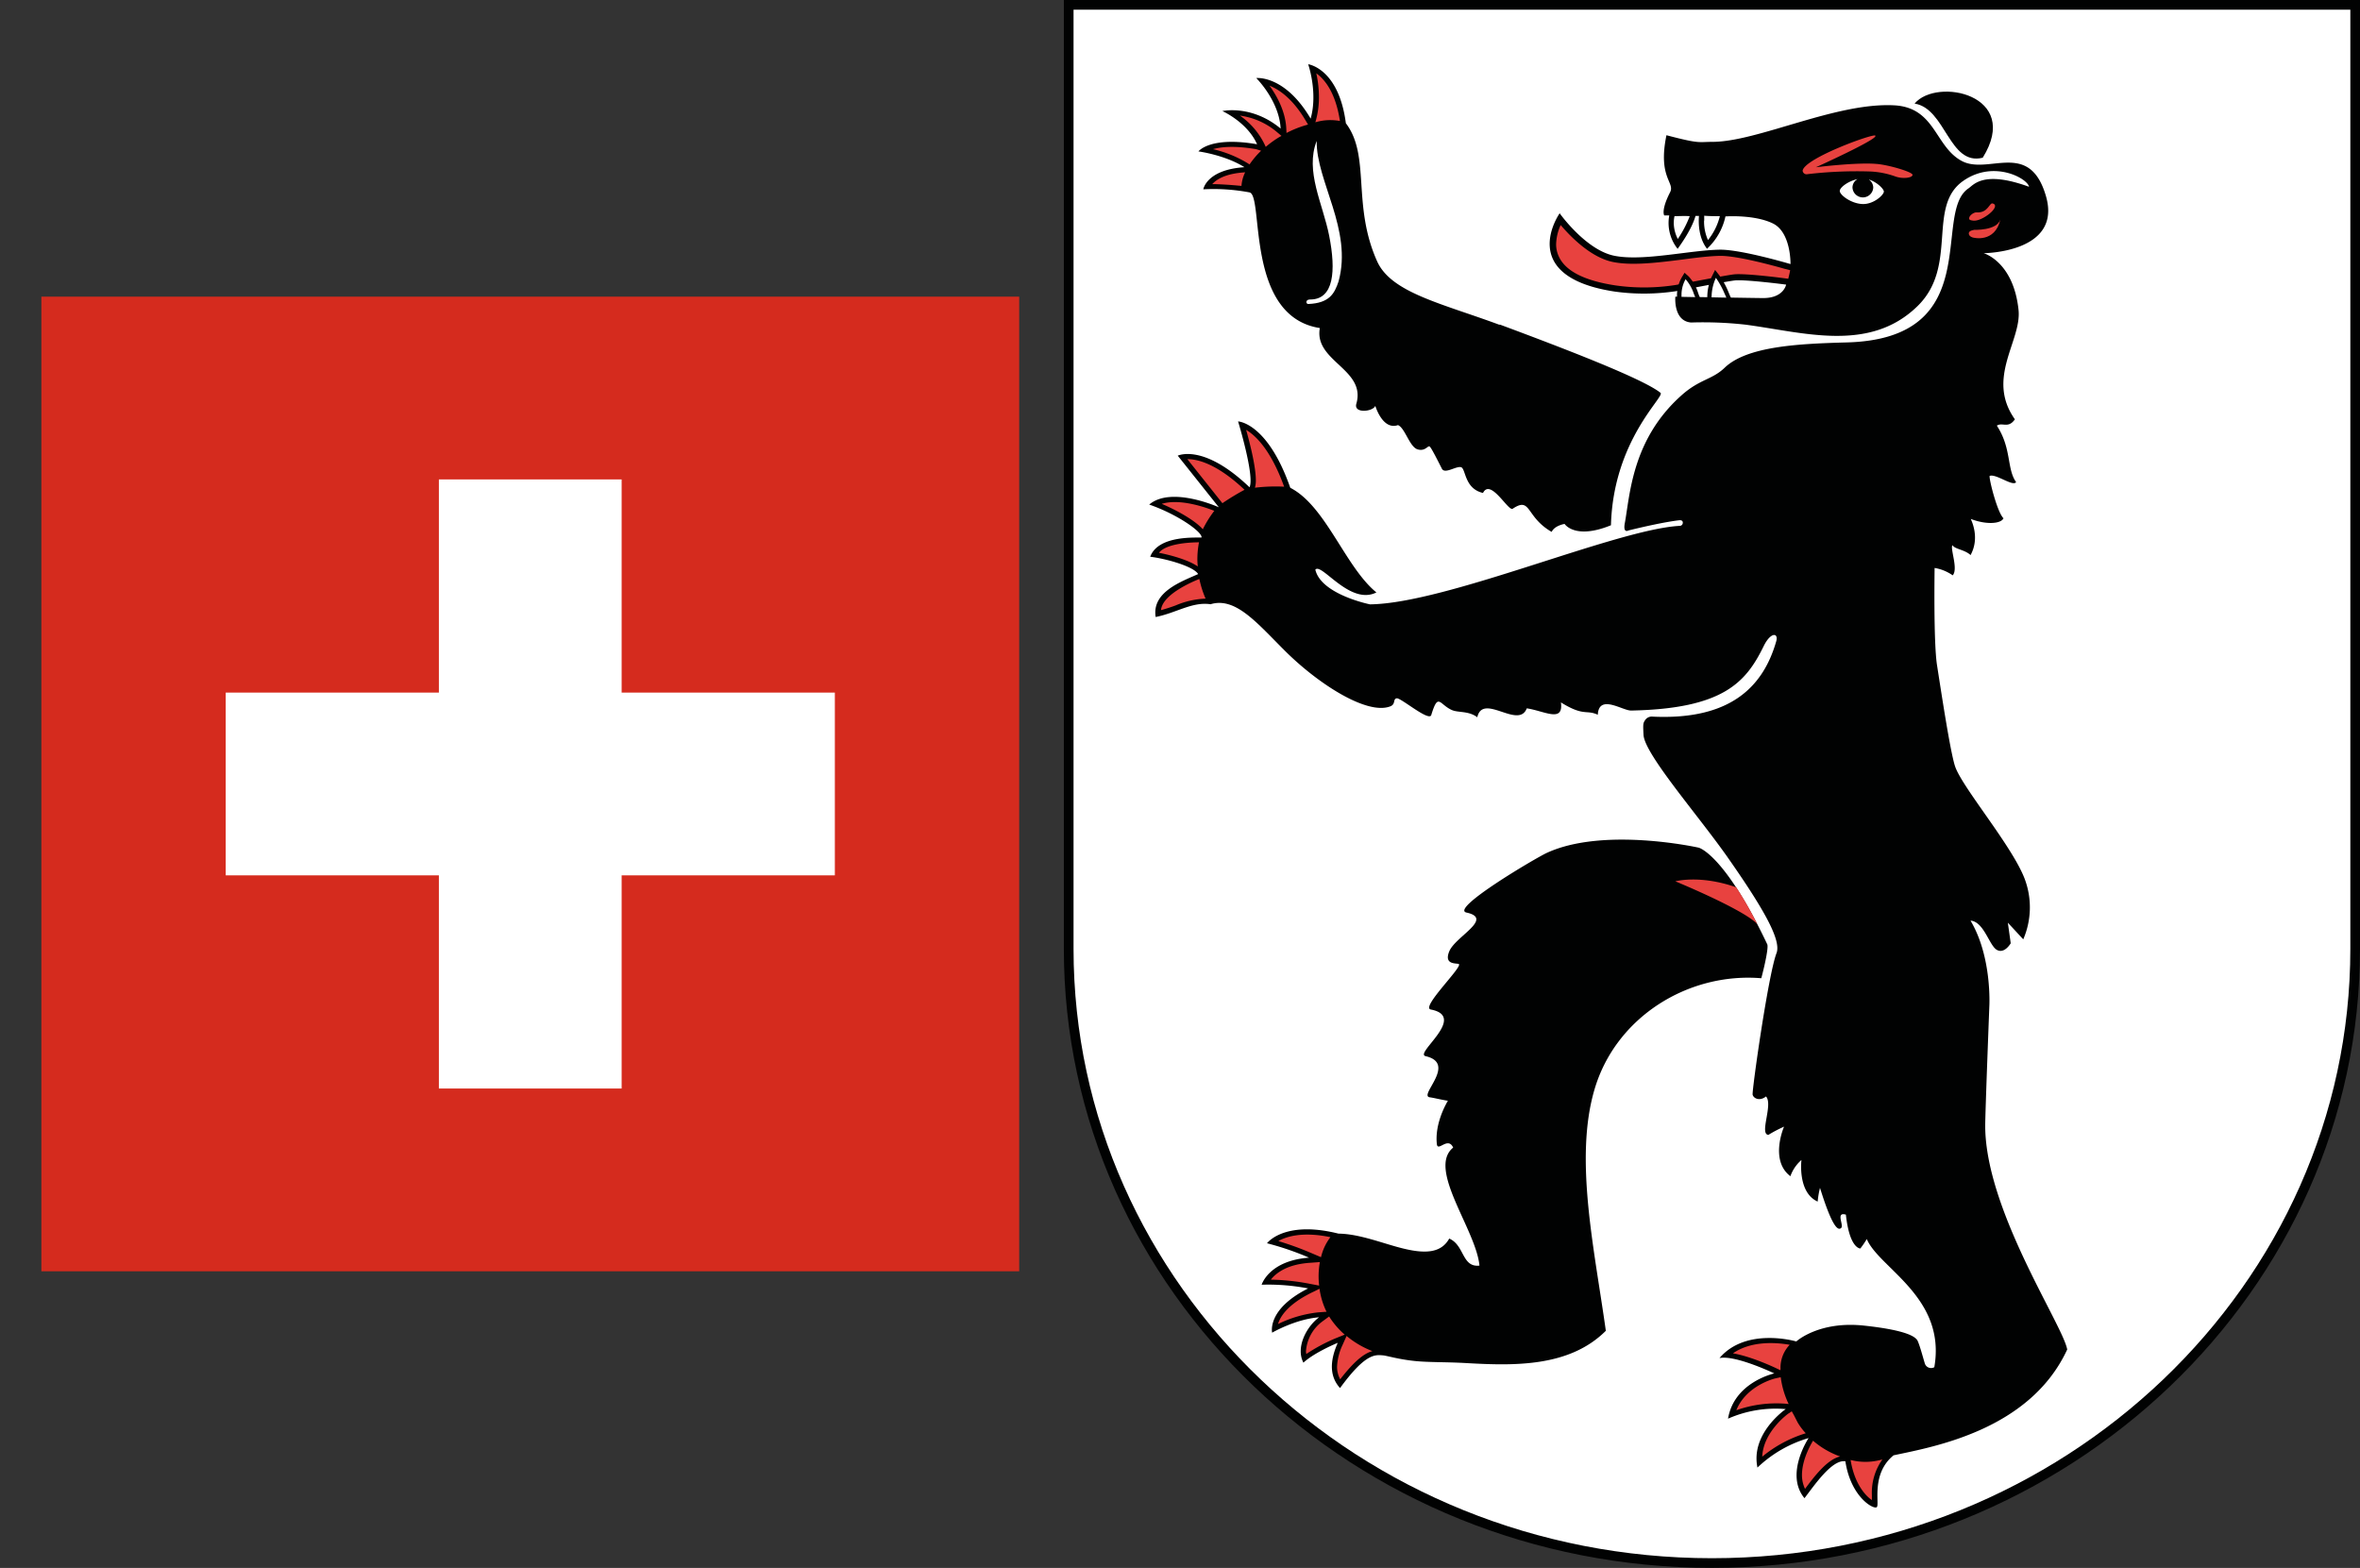
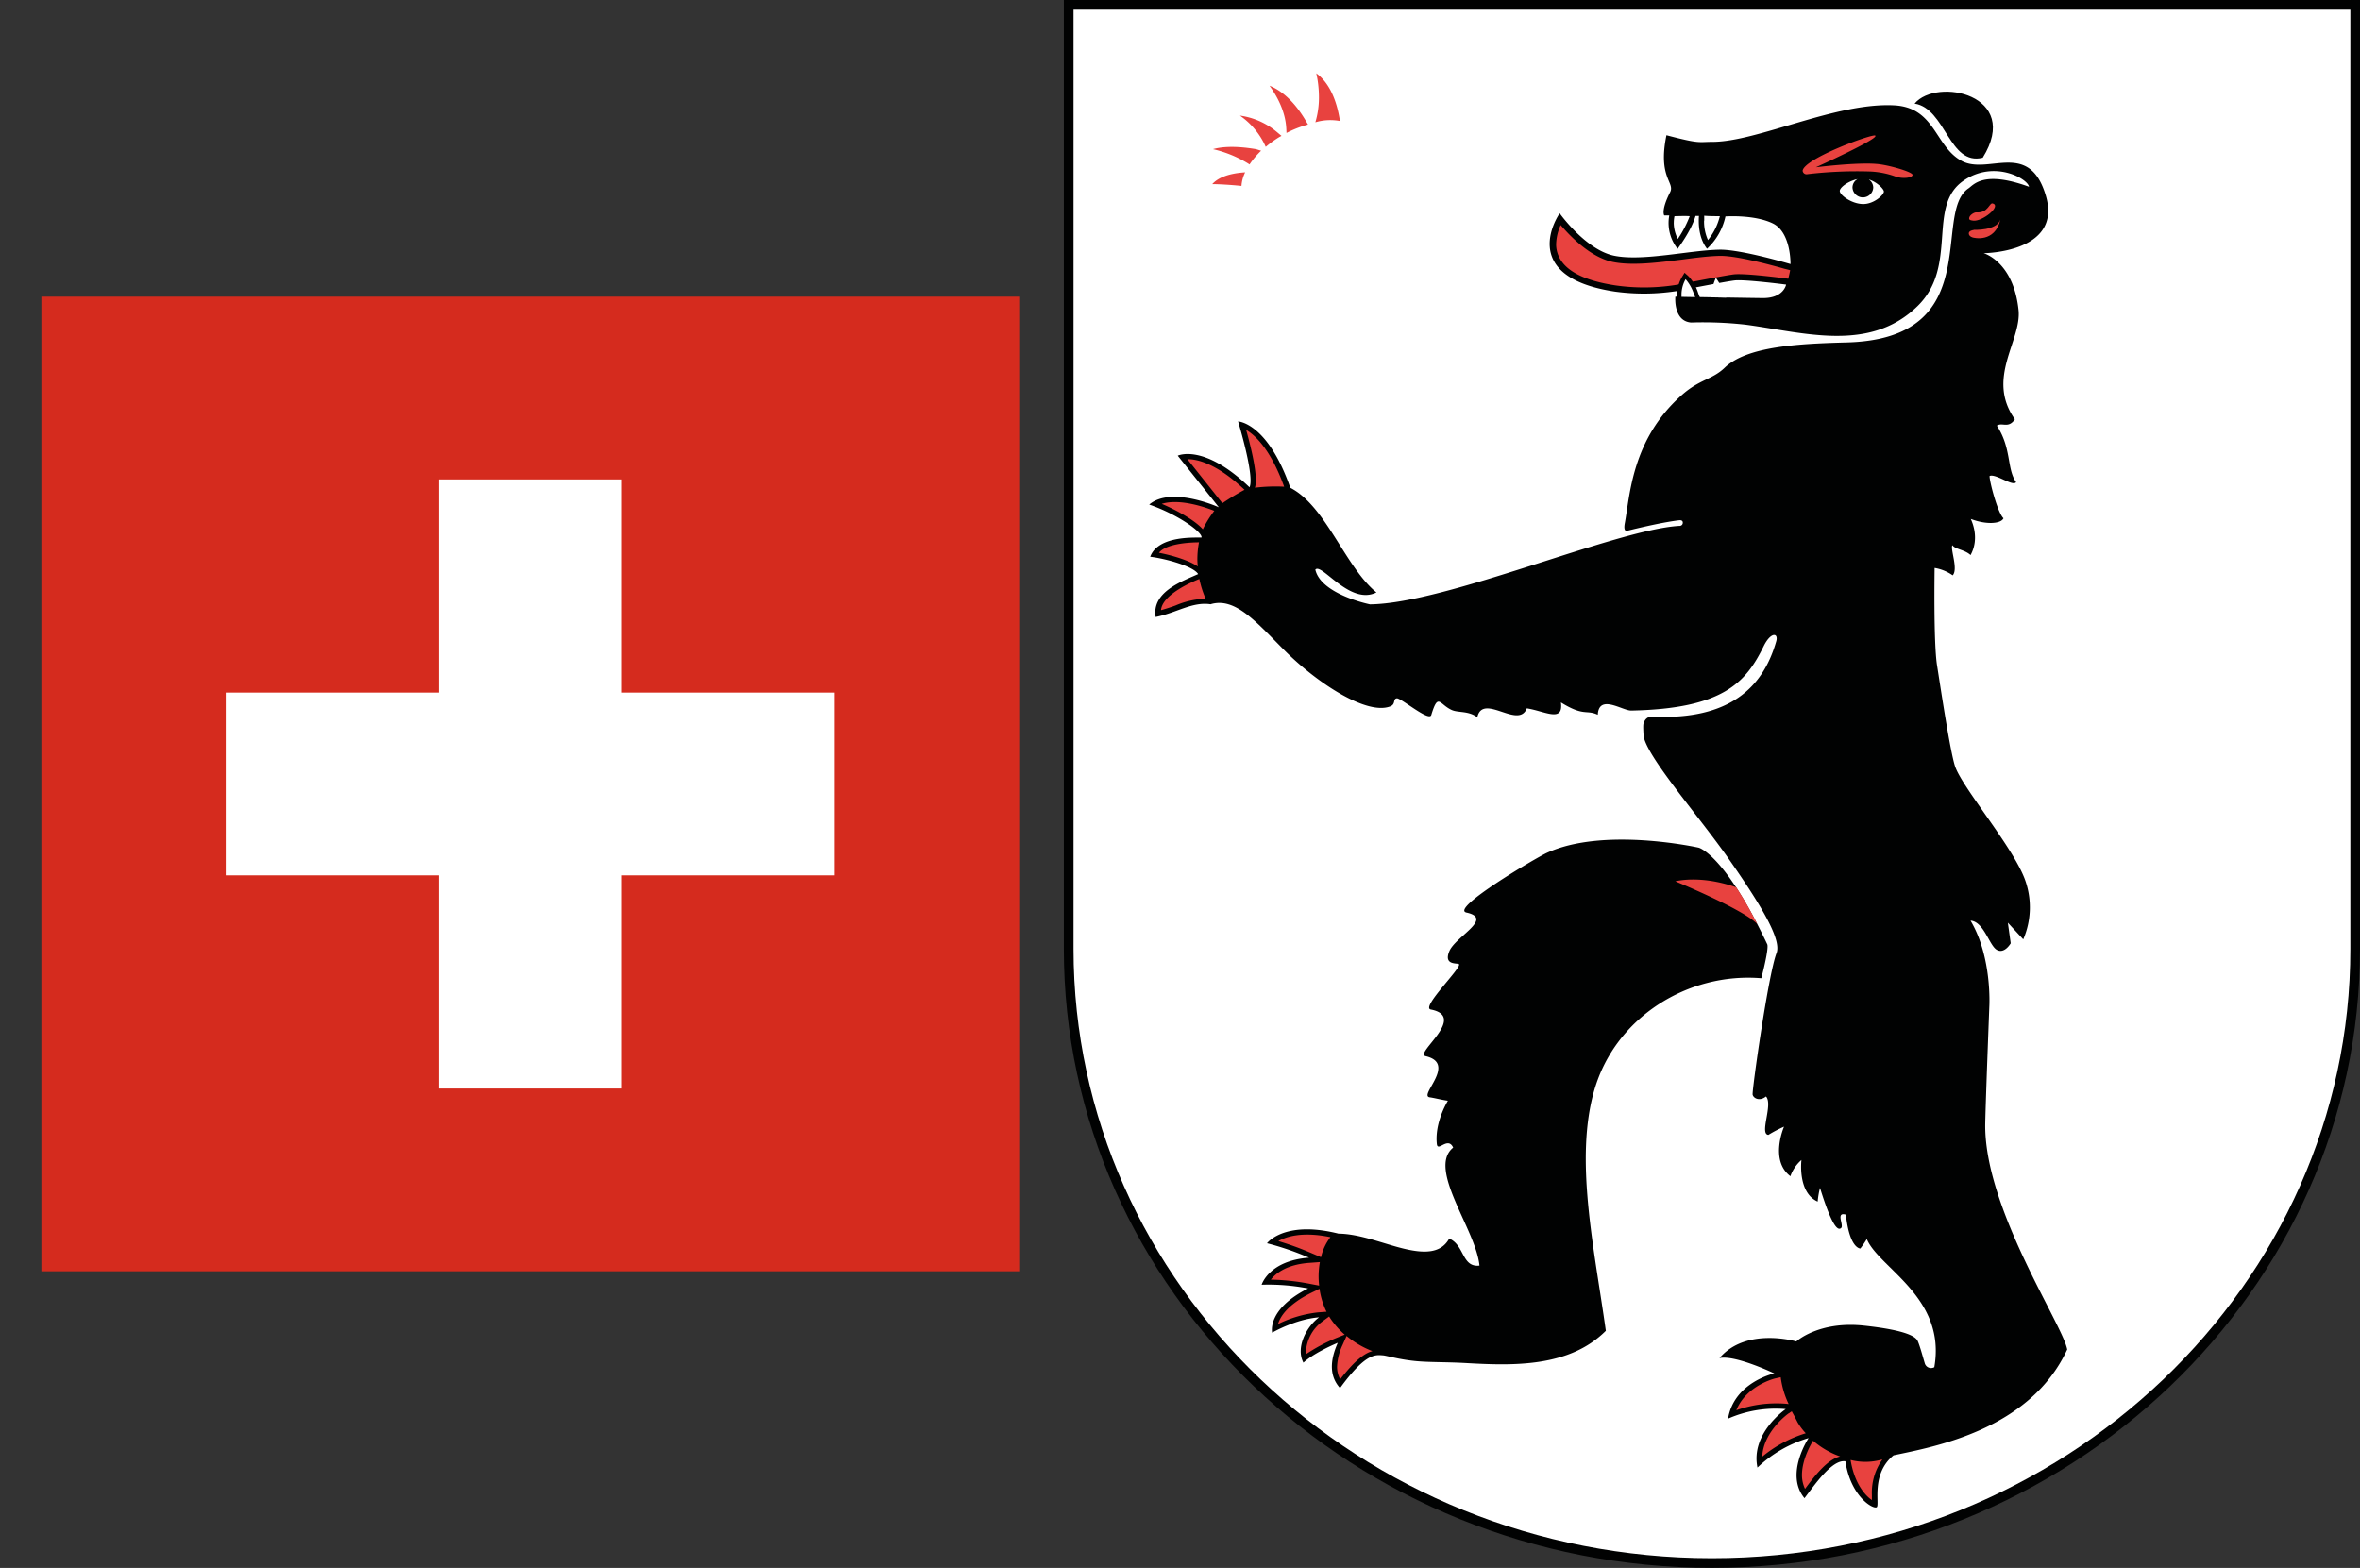
<svg xmlns="http://www.w3.org/2000/svg" viewBox="0 0 640 425.2">
  <rect x="0" y="0" width="640" height="425.2" fill="#333333" stroke="none" />
  <defs>
    <style>
      .a {
        fill: none;
      }

      .b {
        fill: #d52b1e;
      }

      .b, .c {
        fill-rule: evenodd;
      }

      .c, .d {
        fill: #fff;
      }

      .e {
        clip-path: url(#a);
      }

      .f {
        fill: #010202;
      }

      .g {
        fill: #e8423f;
      }
    </style>
    <clipPath id="a">
      <rect class="a" x="288.5" width="351.5" height="425.2" />
    </clipPath>
  </defs>
  <title>appenzell-ir</title>
  <g>
    <path class="b" d="M11.22,80.45H276.39v264.3H11.22Z" />
    <polygon class="c" points="226.4 187.82 168.58 187.82 168.58 130.01 119.02 130.01 119.02 187.82 61.21 187.82 61.21 237.38 119.02 237.38 119.02 295.19 168.58 295.19 168.58 237.38 226.4 237.38 226.4 187.82" />
  </g>
  <g>
    <path class="d" d="M464.15,1.31H638.7v256c0,92-78.1,166.57-174.44,166.57S289.82,349.3,289.82,257.3V1.31Z" />
    <g class="e">
      <path class="f" d="M464.26,425.18c-96.91,0-175.76-75.31-175.76-167.88V0H640V257.3C640,349.87,561.17,425.18,464.26,425.18ZM291.13,2.62V257.3c0,91.12,77.67,165.26,173.13,165.26S637.38,348.42,637.38,257.3V2.62Z" />
    </g>
-     <path class="f" d="M406.69,88c18.68,6.94,39.07,14.84,43.62,18.53,1.3,1-12.81,12.77-13.44,35.91-9.82,4-12.57-.36-12.57-.36s-2.7.41-3.51,2.16c-7.14-4.1-5.51-9.66-10.57-6.28-1.19.79-6-8.36-8.05-4.28-5.14-1.17-4.62-6.71-6-7s-4.33,1.94-5.14.44c-1.29-2.53-2.79-5.53-3.29-6s-1.19,1.4-3.34.73-3.4-5.84-5.29-6.57c-3.92,1.38-5.91-4.43-6.14-5.22-.65,1.6-5.93,2.15-5.15-.56,2.72-9.41-11.53-11.49-9.9-20.54-20.42-3.18-15.09-36.09-19.1-36.79a52.74,52.74,0,0,0-12.5-.83s.83-5.32,11.15-6C332.16,42,325,41.06,325,41.06s3.08-4.16,15.9-1.94c-2.65-6-9.41-9-9.41-9s7.9-1.81,15.8,4.74c-.39-7.55-6.61-13.69-6.61-13.69s7.72-.93,14.75,11c2-7.15-.67-14.75-.67-14.75s8.27,1.07,10.22,16c6.75,8.91,1.6,22.15,8.49,37.47,3.84,8.51,17.56,11.4,33.2,17.2" />
    <path class="f" d="M432.41,295.43c5.76-19.6,25.36-31.78,45.23-30.15,1.06-4,2-8.52,1.6-9.23-11.66-24.57-18.59-26.18-18.59-26.18s-25.7-5.75-41.22,1.44c-3.11,1.45-26.31,15.15-21.74,16.16,7.5,1.65-3,6.48-4.66,10.5s2.47,3.06,2.65,3.54c.46,1.23-10.38,11.7-7.68,12.25,10.05,1.94-4.53,11.91-1.41,12.65,8.66,2-2,10.72,1.14,11.16,1.09.14,3.21.69,4.92.93-1,1.71-3.53,6.62-3,11.71.23,2.35,3-2.15,4.43,1-7.13,5.76,6.2,22.24,7.13,32-4.82.54-4-5.53-8.2-7.33-2.26,4.1-6.85,4.05-12.34,2.73s-11.85-4-17.69-4.07c-12.87-3.24-18.21,1.15-19.39,2.61A76.73,76.73,0,0,1,355,341.06c-10.92.8-12.86,7.34-12.86,7.34a56.52,56.52,0,0,1,12.61,1c-11.32,5.69-9.76,12-9.76,12s6.27-3.67,12.73-4.17c-3.49,2.58-6.39,8.25-4.25,12.3,2.57-2.38,7.53-4.64,9.31-5.38-2.4,5.42-2,9.38.62,12.27,7-9.61,9.59-9,11.64-8.87,1.12.1,4.16,1.07,8.64,1.53,3.73.39,8.46.25,13.86.56,13,.74,28,1.16,37.94-8.75-3.07-22.07-8.63-46.64-3.06-65.49" />
    <path class="f" d="M454.33,80.46s-.6,6.6,4.26,7a103.67,103.67,0,0,1,14.82.59c15.71,2.08,33.55,7.67,46.56-5C531.2,72.14,522.39,55.93,532.48,49c8.28-5.72,17.4-.56,17.76,1.65-12.38-4.51-15-.52-16.41.43-10,6.7,4.92,40.77-33,41.78-13.2.35-27.1,1.06-33.13,6.87-3.42,3.28-6.84,3.09-11.76,7.53-13.44,12-13.92,27.16-15.31,34.59-.55,2.92,1,2,1,2s8.49-2.14,13.69-2.76c.93-.12,1,.42,1,.42a.86.86,0,0,1-.9,1.1c-17.34,1-63.29,21.07-83.91,21.28-1.31-.28-13.32-3-14.81-9.41,1.67-2,9.36,9.79,16.56,6.18-8.48-6.94-13.69-23.43-23.35-28.38-6.2-17.73-14.16-18-14.16-18s4.55,14.88,3.1,17.86c-12.51-12-19.46-8.57-19.46-8.57l11.15,14s-12.86-5.85-18.89-.74c7.51,2.58,14.37,7.36,14.2,8.92-.94.16-11.68-.82-13.93,5.23,4.26.51,11.78,2.61,13,4.7-4.45,2-12.62,4.84-11.52,11.64,5.57-1.09,9.91-4.2,14.88-3.46,6.76-2.05,12.53,5,20.23,12.68,9.05,9,22.29,17.47,28.54,15,1.51-.6.63-2,1.73-2.17s8.78,6.41,9.36,4.53c1.9-6.24,2.17-2.85,5.61-1.34,1.75.75,4.52.17,6.87,1.95,1.51-6.71,11.21,3.38,13.42-2.42,4.85.72,10,4,9.26-1.61,6.26,3.89,6.83,1.88,10,3.35.3-5.73,6.68-1.1,9.06-1.14,25-.5,31.14-7.69,35.91-17.44,1.93-3.95,4.06-3.68,3.43-1.38-3.55,12.44-12.52,21.44-33.49,20.47a2.18,2.18,0,0,0-2.18,1.11c-.48.71-.46,1.28-.33,3.8.2,5.17,14.79,21.8,22.81,33.24,10.52,15,14.53,22.7,13.25,26-2.25,5.9-6.69,37.36-6.47,38.36s1.92,1.88,3.62.49c2,2.12-1.88,10.22.65,10.42a36.61,36.61,0,0,1,4.25-2.23s-4,9.1,1.72,13.44a10.4,10.4,0,0,1,3-4.4s-1.12,8.82,4.4,11.28a24,24,0,0,1,.63-3.72c3.31,10.66,4.87,11.65,5.72,10.89s-1.59-4.45,1.3-3.63c1,9.3,3.92,9.18,3.92,9.18a25.47,25.47,0,0,0,1.75-2.56c3.3,7.9,21.62,15.79,18.31,34.75a1.78,1.78,0,0,1-2.6-1.1c-.45-1.47-1.6-5.79-2.13-6.38s-2.11-2.49-14.36-3.8-18.34,4.3-18.34,4.3-13.57-4-20.83,4.51c4.29-.91,14.87,4.16,14.87,4.16s-10.89,2.34-12.55,12.27a32,32,0,0,1,15.65-2.6s-9.61,6.57-7.67,15.86a33.76,33.76,0,0,1,13.87-8s-6.53,9.79-1.12,16.3c2.65-3.42,7.45-10.58,11.09-10,1.47,9.7,7.65,13.13,8.51,12.44s-1.67-9,4.56-14.06c10.69-2.29,36.94-6.78,47.09-28.7-1.2-6.76-22.68-38.53-22.23-61.39.13-6.4,1.11-31.68,1.11-31.68s.78-13.37-5.1-23.23c3.64.27,5.06,6.76,7.14,7.93s3.76-1.79,3.76-1.79l-.78-5.58,4.18,4.51a21.87,21.87,0,0,0,.58-15.86c-3-8.77-17.13-25.26-19.07-31.05-1.34-4-3.9-21.14-4.89-27.39s-.66-26.41-.66-26.41a11.89,11.89,0,0,1,4.9,2c1.58-1.67-.76-7.33-.06-8.17.66,1.1,3.33,1.19,4.91,2.68,2.55-4.66.3-9.21.06-9.8,4.29,1.65,8.24,1.3,8.87-.19-1.63-1.49-3.89-10.35-3.77-11.47,1.66-.72,6.36,3,7.19,1.67-2.57-3.59-1.18-9.14-5.22-15.31,1.49-1,3.08.89,4.89-1.72-7.91-11.15,1.81-21.26,1-29.57-1.36-13.24-9.48-15.48-9.48-15.48s21.38-.09,16.9-15.49-15.62-5.59-22.89-9.55-7.1-14.49-18.3-15.06c-15.85-.82-37,9.91-49.29,9.91-3.82,0-3.32.6-12.43-1.8-2.39,11.54,2.35,12.75,1,15.44-2.56,5-1.6,6.31-1.6,6.31l1.36,0a11.25,11.25,0,0,0,2.27,9.06c3.36-4.63,4.47-7.55,4.85-8.93l.93,0c-.15,2.12-.07,6,2.19,8.91a16.82,16.82,0,0,0,5-8.78h.2s7.75-.51,12.69,1.93,4.75,11,4.75,11-13.45-4-19.24-3.9c-8.2.15-20.92,3.24-28.63,1.63s-14.73-11.5-14.73-11.5-12.15,17.16,15,21.24a57.92,57.92,0,0,0,16.7-.14s12.94-2.54,15.71-2.88,14,1.12,14,1.12-.63,3.65-6.19,3.65c-1.85,0-23.88-.38-23.88-.38" />
    <path class="f" d="M519.21,28.09c6-7.2,29.12-2.44,18.48,14.68-9.14,2.3-10-13.34-18.48-14.68" />
    <path class="g" d="M422,66.16a7.74,7.74,0,0,0,.71,3.35c1.79,4,7,6.64,15.53,7.91a55,55,0,0,0,16.18-.14c.09,0,12.88-2.51,15.75-2.87,2.47-.3,10.2.59,13.39,1l1.39.18c.16-.61.41-1.72.52-2.3-.36-.13-1.5-.39-1.5-.39-2.94-.84-13-3.61-17.61-3.51-2.91.06-6.43.5-10.17,1-6.72.84-13.67,1.72-18.86.64-6.05-1.27-11.54-7-14.1-10a13.27,13.27,0,0,0-1.23,5.2" />
    <path class="g" d="M454.33,239s6.66-1.83,16.5,1.62a94.75,94.75,0,0,1,5.7,9.95c-3.8-4-22.2-11.57-22.2-11.57" />
    <path class="g" d="M315.08,136.65c4.1,1.74,9,4.48,11.11,6.88a29.89,29.89,0,0,1,3.11-5c-2.07-.83-9.26-3.44-14.22-1.9" />
    <path class="g" d="M314.31,149.91c3,.58,7.92,1.89,10.51,3.7-.06-.66-.11-1.32-.11-2a25,25,0,0,1,.44-4.54c-1.47,0-8.65.12-10.84,2.8" />
    <path class="g" d="M322,124.52l9.5,11.94a67.2,67.2,0,0,1,6-3.64c-7.53-7.11-12.81-8.34-15.54-8.3" />
    <path class="g" d="M314.85,165.46c1.22-.34,2.45-.72,3.92-1.26a22.78,22.78,0,0,1,8.17-1.86,27.2,27.2,0,0,1-1.69-5.33c-1.66.65-10.06,4.15-10.4,8.45" />
    <path class="g" d="M340.57,130.26a7.24,7.24,0,0,1-.25,2,46.12,46.12,0,0,1,7.92-.28c-3.65-10.09-7.82-13.94-10.3-15.4,1.06,3.77,2.63,10,2.63,13.7" />
-     <path class="g" d="M469.94,367c5,.85,11.2,3.78,11.91,4.12,0,0,.62.31,1,.47a1.89,1.89,0,0,1,0-.41,9,9,0,0,1,2.49-6.5c-3.82-.66-10.46-1.09-15.39,2.32" />
    <path class="g" d="M485.13,383.24h0c-.07,0-6.95,4.91-7.24,11.79a34.15,34.15,0,0,1,11.81-6.35,16.84,16.84,0,0,1-2.2-2.93s0,0-1-1.95c0,0-.44-.78-.59-1.07a8,8,0,0,0-.74.51" />
    <path class="g" d="M481.48,373.79h0c-.07,0-7.91,1.88-10.61,8.64a32.75,32.75,0,0,1,13.57-1.75l.62.07a23.7,23.7,0,0,1-2.15-7.27l-1.43.31" />
    <path class="g" d="M501.87,395.92a.1.1,0,0,1,0,.06c1,6.22,3.92,9.61,5.76,10.81v-1.4a15.53,15.53,0,0,1,2.85-9.62,16.3,16.3,0,0,1-8.63.15" />
    <path class="g" d="M491.67,390.7c0,.05-3,4.62-3,9.31a8.72,8.72,0,0,0,.83,3.75c2.47-3.32,6-8,9.53-8.79a22.93,22.93,0,0,1-7.35-4.27" />
    <path class="g" d="M363.37,32.79a0,0,0,0,0,0,0c-1.2-7.84-4.23-11.35-6.41-12.91a29.53,29.53,0,0,1,.71,5.88,23.63,23.63,0,0,1-.77,6.71l-.19.69a14.25,14.25,0,0,1,6.64-.35" />
    <path class="g" d="M354.12,32.77c-3.56-6.05-7.27-8.51-9.84-9.53,1.9,2.64,4.28,6.79,4.54,11.54l.06,1.28a28.64,28.64,0,0,1,5.84-2.28Z" />
    <path class="g" d="M340.63,40.45c-5.93-1-9.54-.61-11.68,0a32,32,0,0,1,9.41,3.82l.5.32A23.26,23.26,0,0,1,342,40.87Z" />
-     <path class="g" d="M337.55,46.74c-5.27.34-7.67,1.93-8.8,3.19,1.54,0,4.71.16,7.92.49a9.91,9.91,0,0,1,1-3.69Z" />
+     <path class="g" d="M337.55,46.74c-5.27.34-7.67,1.93-8.8,3.19,1.54,0,4.71.16,7.92.49a9.91,9.91,0,0,1,1-3.69" />
    <path class="g" d="M347.51,36.84l-1.19-1a19.66,19.66,0,0,0-10.07-4.49,20.31,20.31,0,0,1,7,8.48,28.15,28.15,0,0,1,3.75-2.7l.54-.29" />
    <path class="g" d="M360.45,357l-1.87,1.38a11,11,0,0,0-4.42,8.08c0,.26.06.47.08.73a46.6,46.6,0,0,1,7.94-4.26l2.48-1a22.36,22.36,0,0,1-4.21-4.91" />
    <path class="g" d="M357.85,349.48l-2.46,1.21c-6.22,3.15-8.21,6.33-8.81,8.37a32.72,32.72,0,0,1,11-3.18l2.17-.16a6.05,6.05,0,0,1-.29-.57,21,21,0,0,1-1.63-5.67" />
    <path class="g" d="M358,342.25l-2.87.21c-6.21.44-9.15,2.84-10.5,4.56A60.1,60.1,0,0,1,355,348.11l2.73.52a22.18,22.18,0,0,1,.2-6.38" />
    <path class="g" d="M364.08,364.74a15.29,15.29,0,0,0-1.49,5.91,7.13,7.13,0,0,0,.85,3.39c4-5.14,6.6-7.06,8.73-7.64a25.11,25.11,0,0,1-7-4.11Z" />
    <path class="g" d="M346.67,336.56a83.41,83.41,0,0,1,8.9,3.23l2.67,1.14a14.19,14.19,0,0,1,2.55-5.43c-7.54-1.56-11.93-.19-14.12,1.06" />
    <path class="g" d="M535.29,62.36s-1.46.14-1.38,1,1.18,1.07,1.18,1.07,5.9,1.59,7.39-4.91c-1,3.11-7.19,2.8-7.19,2.8" />
    <path class="g" d="M536,57.6c-.5-.11-2,.72-2,1.63,0,.49.57.52,1.09.6,2.39.34,7.73-3.88,5.35-4.65-1-.33-1.19,2.61-4.43,2.42" />
    <path class="g" d="M508.56,36.77c-.61-.6-19.31,6.19-19.71,9.53a1.07,1.07,0,0,0,1.33.93,114.13,114.13,0,0,1,17.1-.72,23.1,23.1,0,0,1,6.65,1.32c1.93.73,4.61.45,4.73-.38s-6.79-2.8-9.82-3c-5.49-.46-16.39.91-16.39.91s17-7.68,16.11-8.55" />
    <path class="d" d="M453.9,60.37A9.71,9.71,0,0,0,455,64.8a30.39,30.39,0,0,0,3.23-6.18c-1.53-.1-3,0-4.13,0a8.32,8.32,0,0,0-.19,1.8" />
    <path class="d" d="M462.12,59.83a12.34,12.34,0,0,0,1.06,5.27,16.56,16.56,0,0,0,3.22-6.48c-1.43,0-2.92,0-4.24-.12,0,.39,0,.83,0,1.33" />
    <path class="d" d="M363,76.32c3.86-14-6.11-27.27-5.93-38.1-3.22,8.2,1.66,17,3.38,25.69,1.89,9.53,1.31,17.37-5.23,17.31-1.23,0-1.13,1.23-.43,1.22,5.74-.25,7.09-2.79,8.21-6.12" />
    <path class="d" d="M506.82,48.7A2.68,2.68,0,0,1,508,50.88a2.82,2.82,0,0,1-5.63,0,2.63,2.63,0,0,1,1.37-2.31c-2.55.54-4.82,2.27-4.82,3.21,0,1.11,3.12,3.45,6.18,3.55s5.78-2.51,5.78-3.38c0-.69-1.83-2.55-4-3.25" />
    <path class="f" d="M456.08,75.2a10,10,0,0,0-1.3,4.65A6.5,6.5,0,0,0,457.12,85l.35.29h6.37l-1.31-1.78a17.4,17.4,0,0,1-2-4,11.83,11.83,0,0,0-2.58-4.54l-1.12-1Z" />
-     <path class="f" d="M464.28,74.87A13.37,13.37,0,0,0,463,80.78a16.47,16.47,0,0,0,.4,3.34l.2.94,3.26-.14,2.94-.1,2.09,0L470.7,83.1a23.16,23.16,0,0,1-1.86-3.64,22.5,22.5,0,0,0-2.57-4.78l-1.16-1.48Z" />
    <path class="d" d="M459.41,79.85a11.58,11.58,0,0,0-2.3-4.13A8.58,8.58,0,0,0,456,79.85c0,.22,0,.44,0,.65l3.71.07c-.1-.26-.19-.48-.29-.72" />
    <path class="d" d="M467.79,79.89a23,23,0,0,0-2.46-4.54,12.51,12.51,0,0,0-1.17,5.28l4,.08c-.12-.28-.23-.54-.34-.82" />
  </g>
</svg>